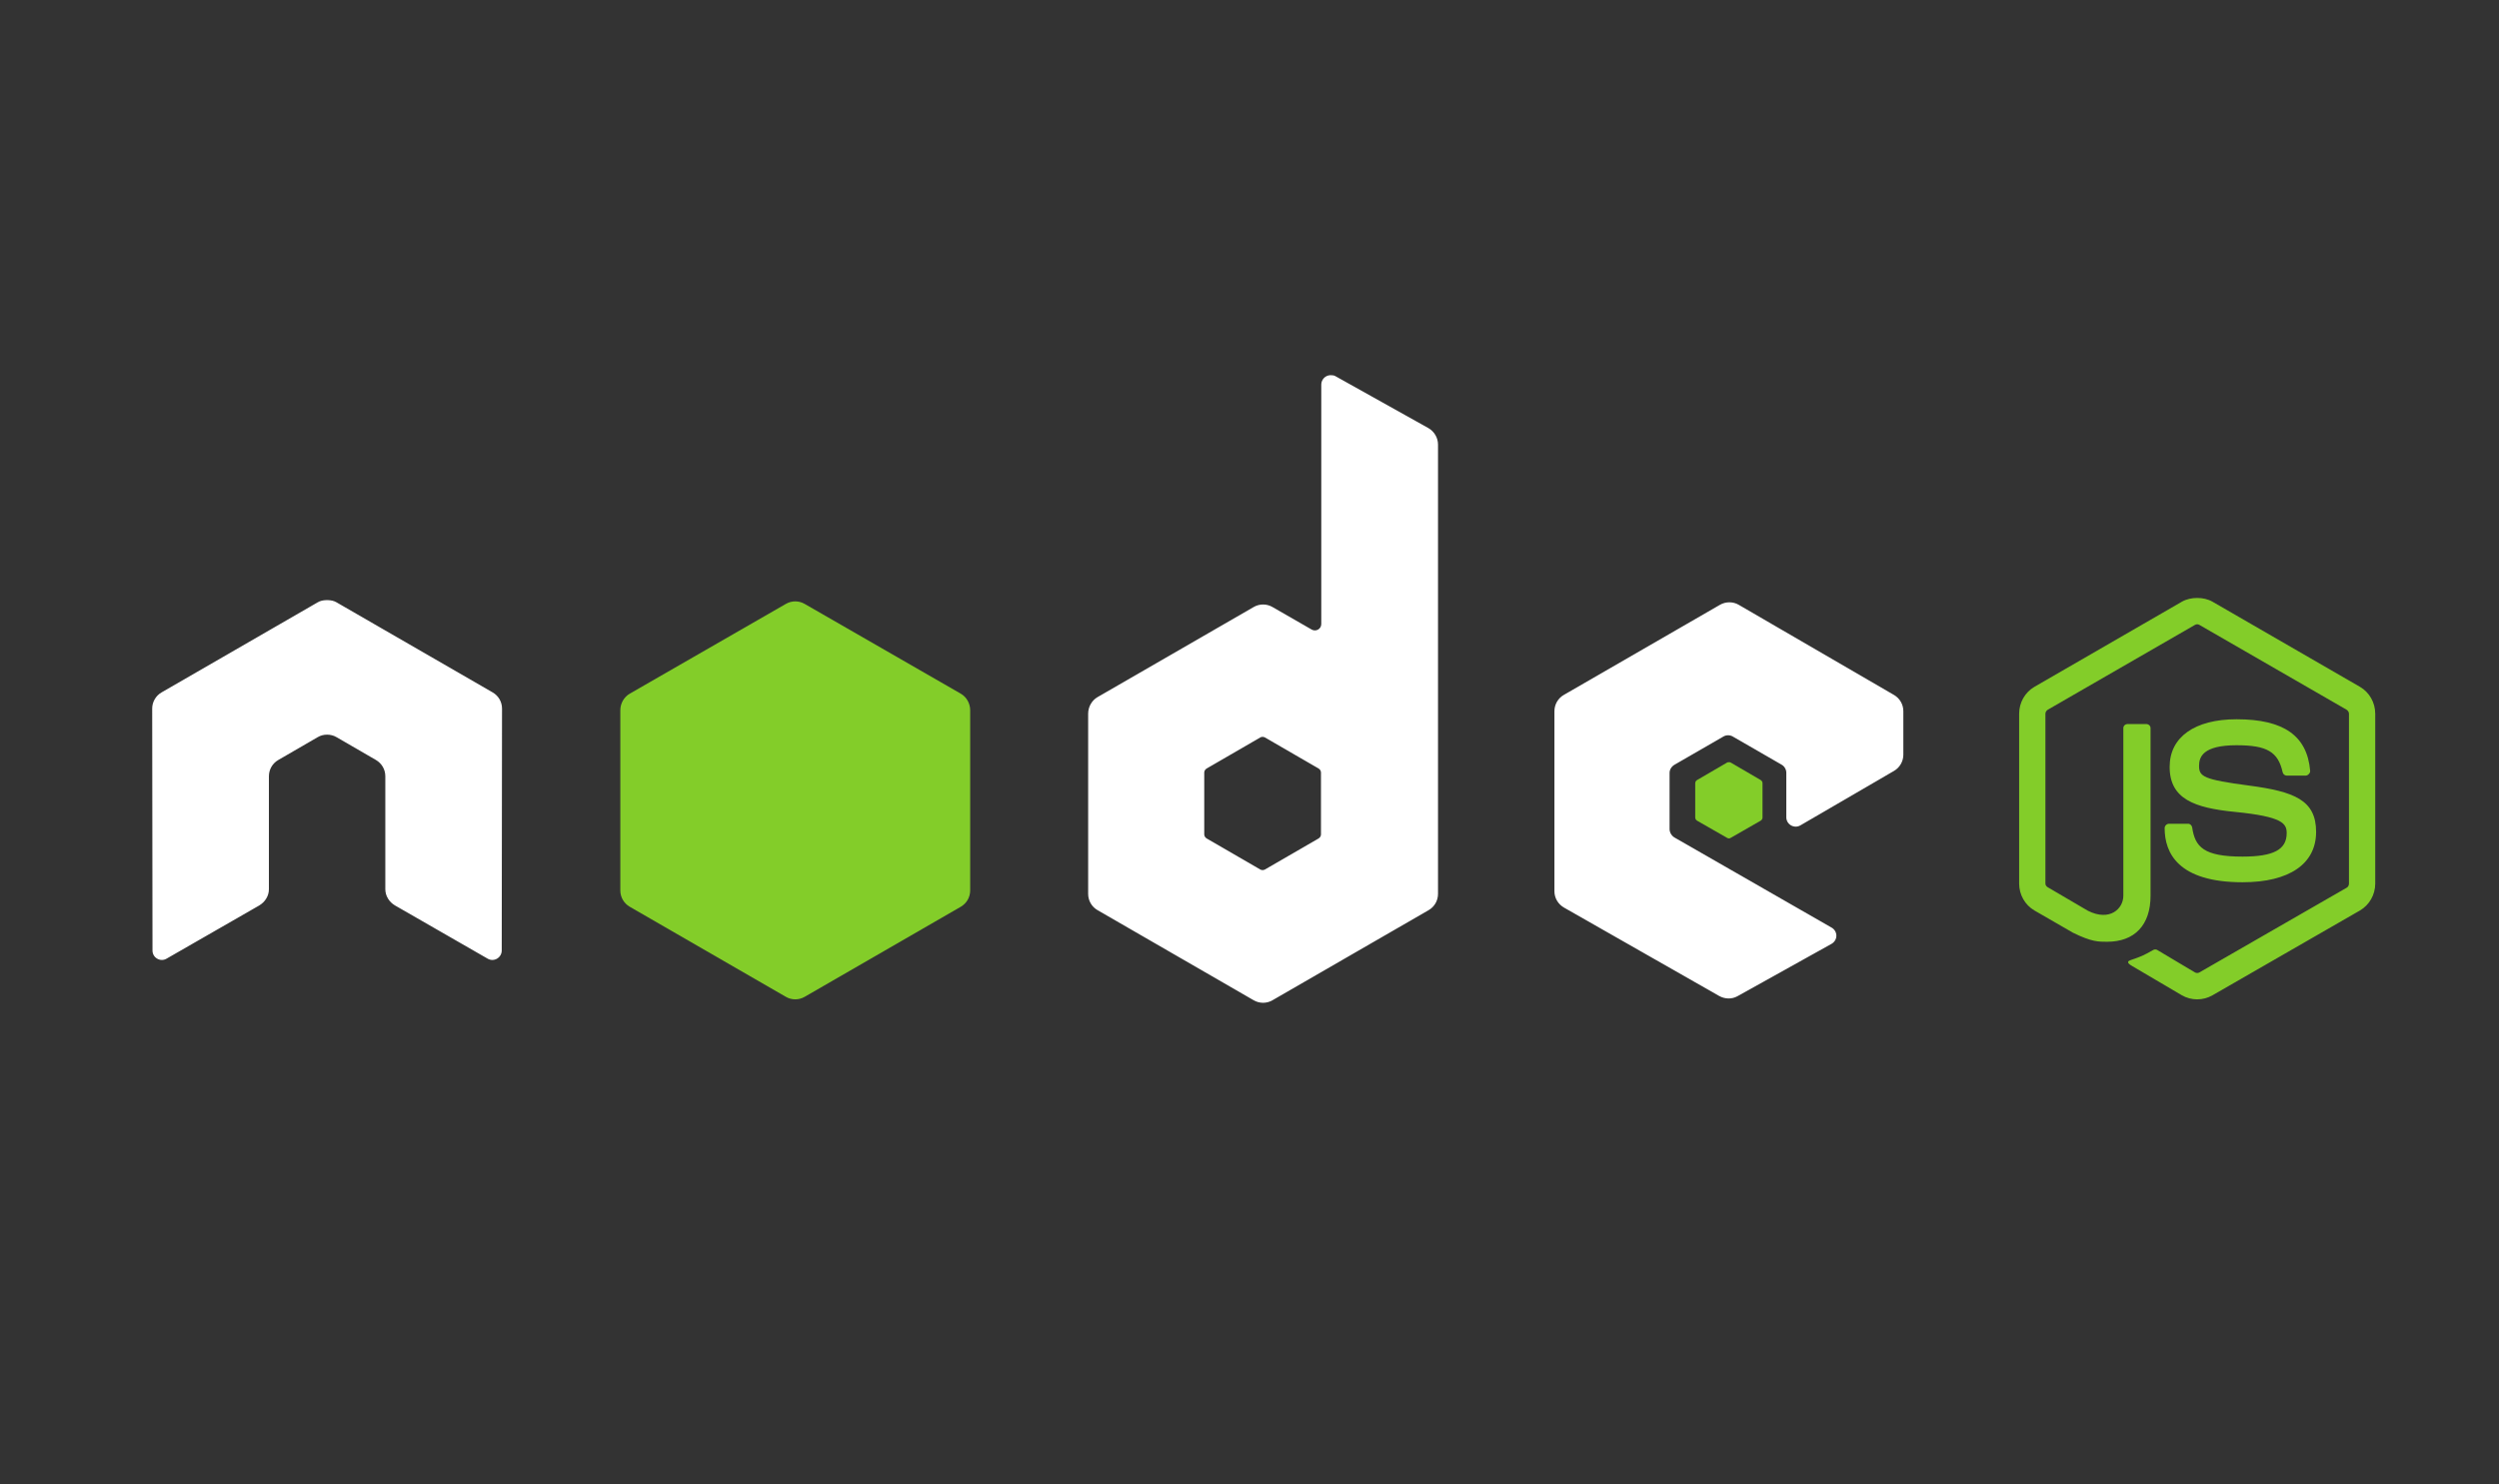
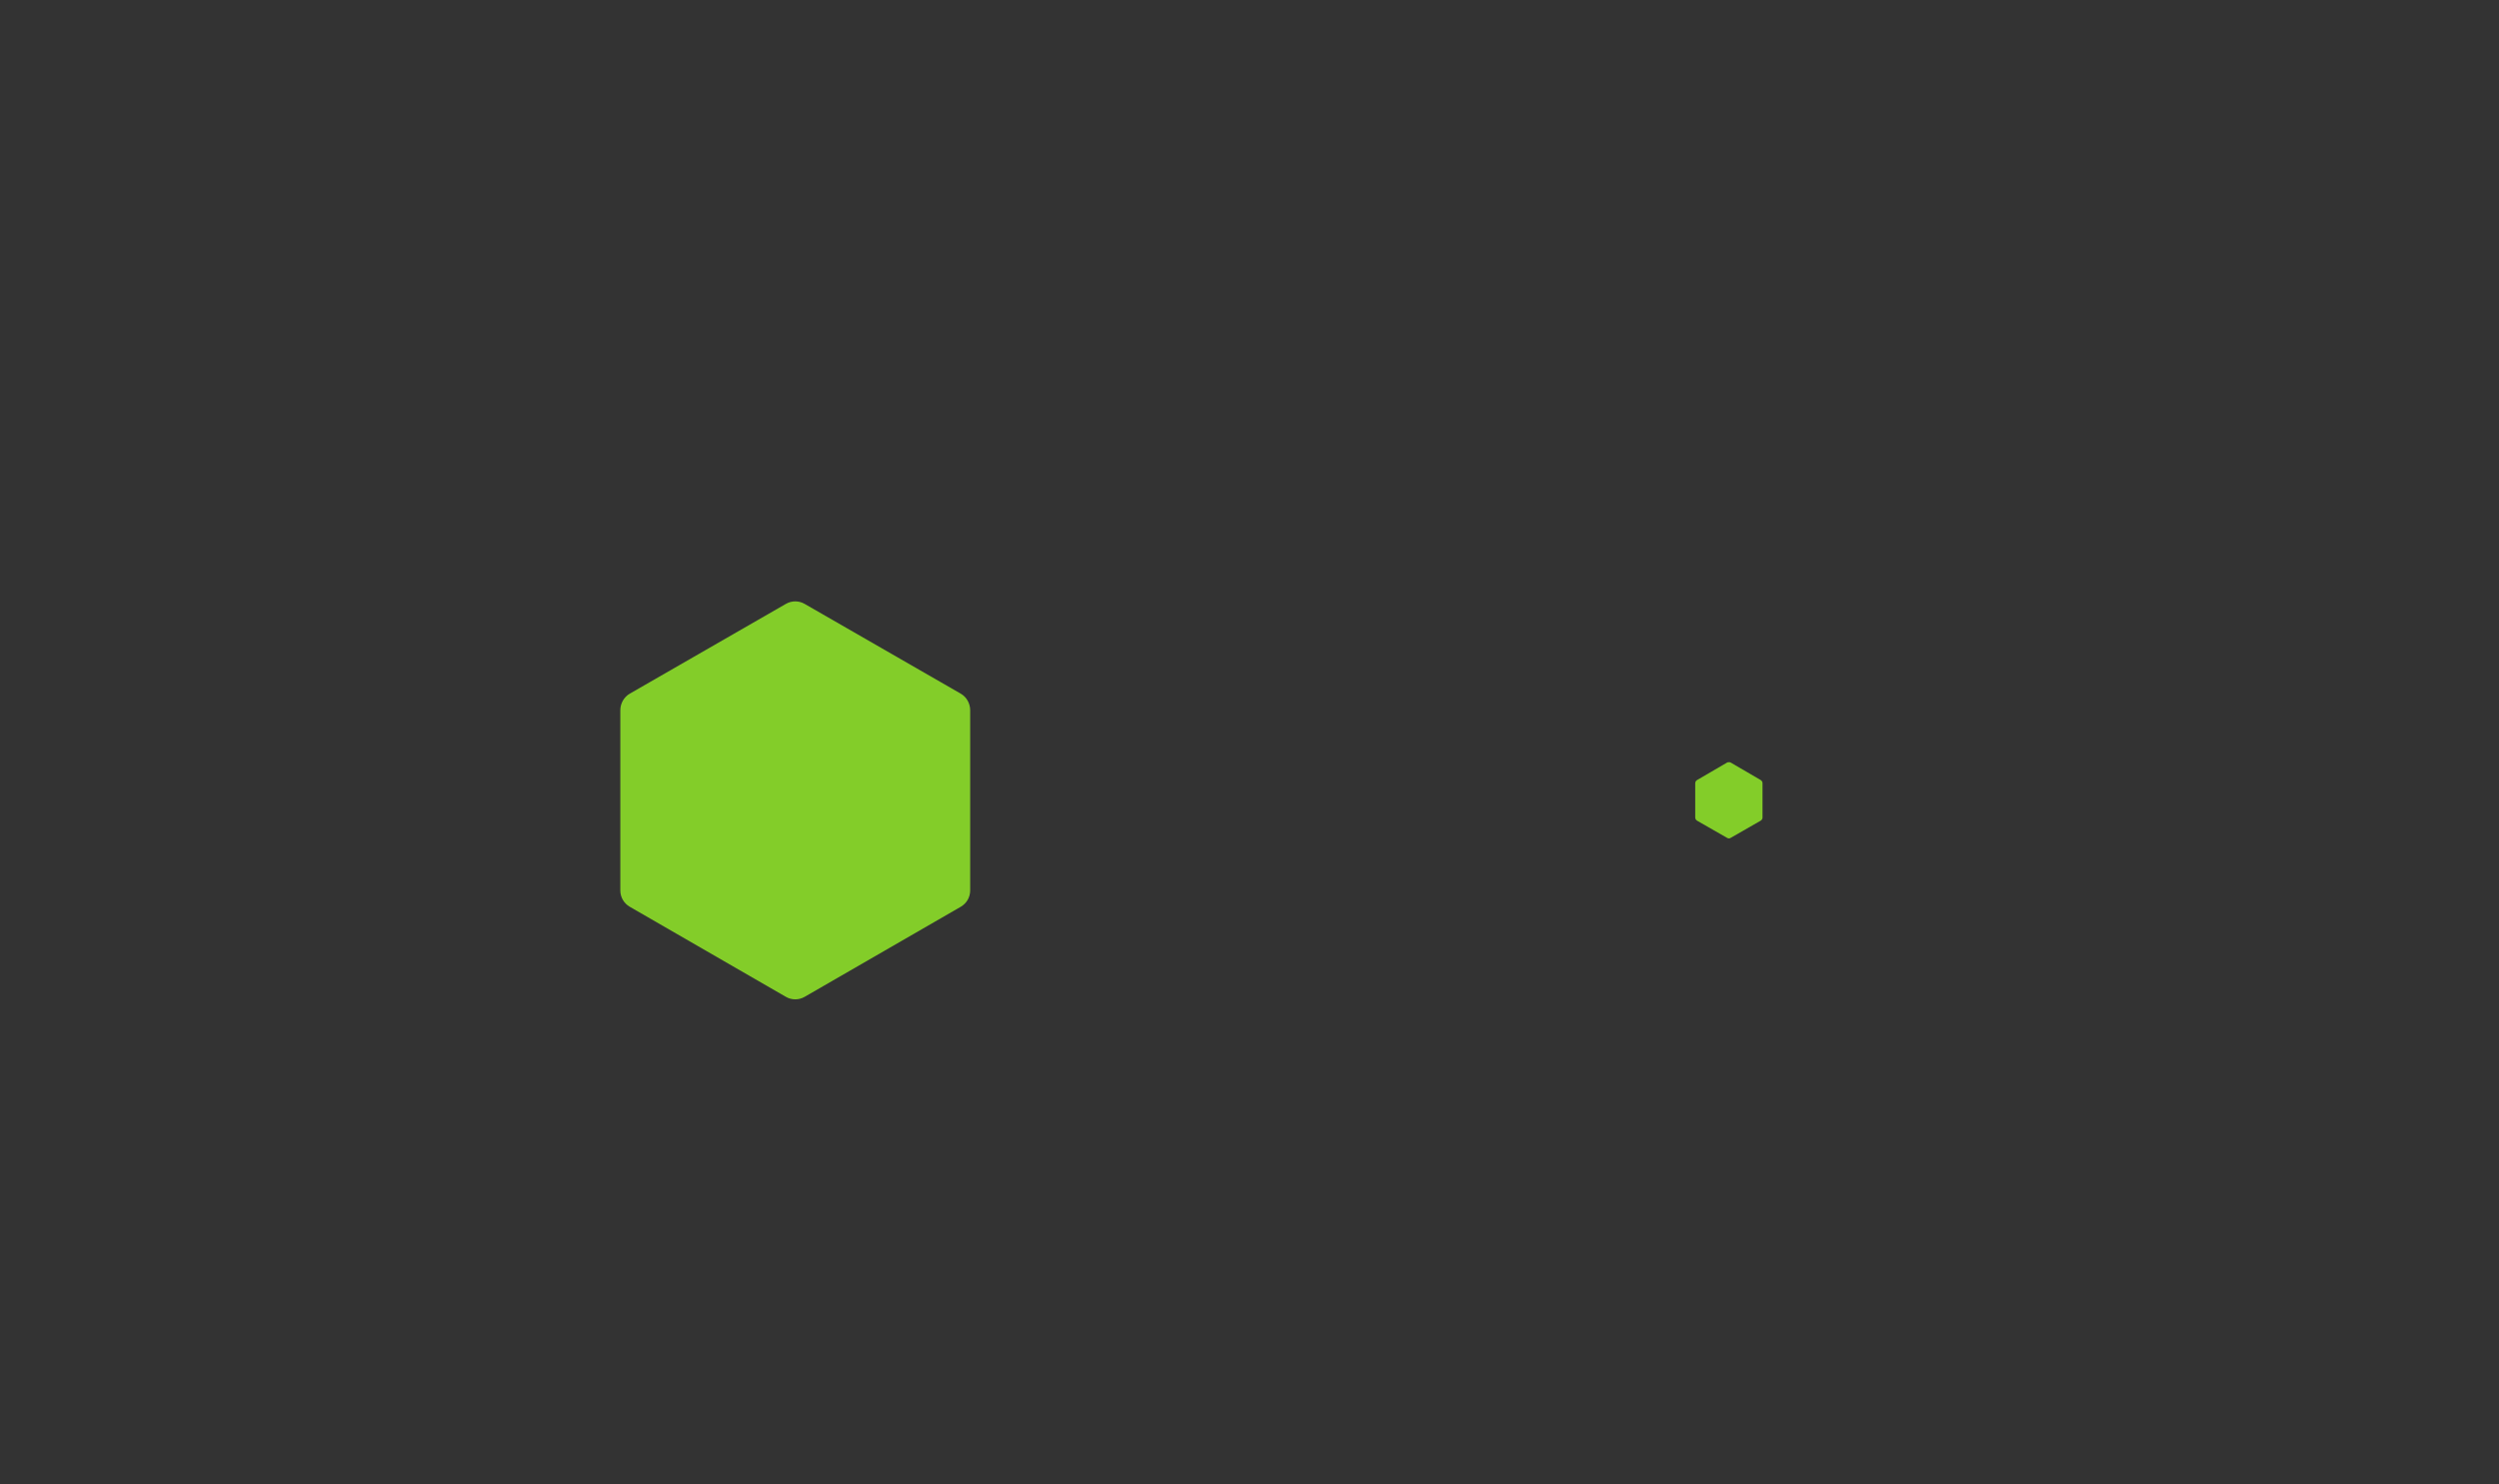
<svg xmlns="http://www.w3.org/2000/svg" width="101" height="60" viewBox="0 0 101 60" fill="none">
  <rect x="0" y="0" width="101" height="60" fill="#333333" stroke="none" />
-   <path d="M88.802 24.174C88.583 24.174 88.37 24.219 88.182 24.326L82.225 27.766C81.84 27.988 81.606 28.407 81.606 28.854V35.721C81.606 36.167 81.84 36.586 82.225 36.809L83.781 37.707C84.537 38.079 84.815 38.073 85.159 38.073C86.278 38.073 86.917 37.394 86.917 36.214V29.435C86.917 29.339 86.834 29.271 86.74 29.271H85.994C85.899 29.271 85.817 29.339 85.817 29.435V36.214C85.817 36.737 85.272 37.263 84.388 36.821L82.769 35.873C82.712 35.842 82.668 35.787 82.668 35.721V28.853C82.668 28.788 82.711 28.722 82.769 28.689L88.713 25.262C88.74 25.246 88.771 25.238 88.802 25.238C88.833 25.238 88.864 25.246 88.89 25.262L94.835 28.689C94.891 28.723 94.936 28.786 94.936 28.854V35.721C94.936 35.787 94.903 35.854 94.847 35.886L88.89 39.313C88.839 39.343 88.769 39.343 88.713 39.313L87.183 38.402C87.16 38.39 87.134 38.383 87.107 38.383C87.081 38.383 87.055 38.39 87.031 38.402C86.609 38.642 86.529 38.67 86.133 38.807C86.036 38.841 85.888 38.894 86.184 39.06L88.182 40.236C88.371 40.345 88.584 40.402 88.802 40.401C89.019 40.402 89.233 40.345 89.422 40.236L95.379 36.809C95.764 36.585 95.998 36.167 95.998 35.721V28.854C95.998 28.407 95.764 27.989 95.379 27.766L89.422 24.326C89.235 24.219 89.021 24.174 88.802 24.174L88.802 24.174Z" fill="#83CD29" />
-   <path d="M90.395 29.078C88.699 29.078 87.689 29.8 87.689 31.001C87.689 32.303 88.692 32.661 90.32 32.822C92.267 33.013 92.419 33.298 92.419 33.682C92.419 34.347 91.889 34.63 90.636 34.63C89.061 34.63 88.716 34.237 88.6 33.454C88.586 33.37 88.521 33.302 88.435 33.302H87.664C87.569 33.302 87.487 33.384 87.487 33.48C87.487 34.482 88.032 35.667 90.636 35.667C92.521 35.667 93.608 34.928 93.608 33.631C93.608 32.346 92.73 32.001 90.901 31.759C89.054 31.515 88.878 31.395 88.878 30.963C88.878 30.605 89.027 30.128 90.395 30.128C91.618 30.128 92.07 30.391 92.255 31.216C92.271 31.293 92.339 31.355 92.419 31.355H93.191C93.238 31.355 93.284 31.326 93.317 31.291C93.349 31.255 93.372 31.214 93.368 31.165C93.248 29.746 92.302 29.078 90.395 29.078Z" fill="#83CD29" />
-   <path d="M53.781 15.168C53.714 15.168 53.649 15.185 53.591 15.219C53.534 15.252 53.486 15.3 53.453 15.358C53.419 15.415 53.402 15.481 53.401 15.547V25.223C53.401 25.318 53.357 25.403 53.275 25.45C53.235 25.474 53.189 25.486 53.142 25.486C53.096 25.486 53.05 25.474 53.01 25.45L51.428 24.54C51.313 24.473 51.182 24.438 51.049 24.438C50.916 24.438 50.785 24.473 50.67 24.54L44.359 28.182C44.123 28.318 43.979 28.58 43.979 28.853V36.138C43.979 36.41 44.123 36.659 44.359 36.795L50.67 40.438C50.785 40.505 50.916 40.54 51.049 40.54C51.182 40.54 51.313 40.505 51.428 40.438L57.74 36.795C57.855 36.729 57.951 36.633 58.018 36.517C58.084 36.402 58.119 36.271 58.119 36.138V17.976C58.119 17.839 58.083 17.705 58.014 17.588C57.945 17.47 57.846 17.372 57.727 17.305L53.971 15.206C53.912 15.173 53.846 15.167 53.781 15.168ZM13.183 24.262C13.062 24.266 12.949 24.287 12.841 24.35L6.53 27.992C6.414 28.059 6.318 28.155 6.252 28.27C6.185 28.386 6.15 28.517 6.151 28.65L6.163 38.427C6.163 38.563 6.233 38.689 6.353 38.756C6.41 38.79 6.476 38.808 6.543 38.808C6.61 38.808 6.675 38.79 6.732 38.756L10.476 36.606C10.713 36.465 10.868 36.22 10.868 35.948V31.382C10.868 31.11 11.011 30.86 11.248 30.724L12.841 29.801C12.956 29.734 13.087 29.699 13.221 29.7C13.351 29.7 13.484 29.732 13.6 29.801L15.194 30.724C15.309 30.791 15.405 30.887 15.472 31.002C15.539 31.118 15.573 31.249 15.573 31.382V35.948C15.573 36.219 15.729 36.466 15.965 36.605L19.709 38.756C19.766 38.79 19.831 38.808 19.898 38.808C19.965 38.808 20.031 38.79 20.088 38.756C20.146 38.722 20.194 38.674 20.227 38.617C20.26 38.559 20.278 38.493 20.278 38.427L20.29 28.65C20.291 28.517 20.256 28.386 20.19 28.27C20.123 28.154 20.027 28.059 19.911 27.992L13.6 24.35C13.493 24.287 13.38 24.267 13.258 24.262H13.183ZM69.894 24.35C69.762 24.35 69.633 24.383 69.514 24.451L63.203 28.094C63.088 28.16 62.992 28.256 62.925 28.372C62.859 28.487 62.824 28.618 62.824 28.751V36.036C62.824 36.31 62.978 36.559 63.216 36.694L69.477 40.261C69.708 40.392 69.99 40.403 70.223 40.273L74.017 38.161C74.137 38.094 74.219 37.969 74.219 37.832C74.22 37.766 74.203 37.7 74.169 37.642C74.136 37.584 74.088 37.536 74.03 37.503L67.681 33.861C67.562 33.793 67.478 33.656 67.478 33.519V31.243C67.478 31.107 67.563 30.982 67.681 30.914L69.653 29.776C69.711 29.742 69.777 29.725 69.843 29.725C69.91 29.725 69.975 29.742 70.033 29.776L72.006 30.914C72.064 30.947 72.112 30.995 72.145 31.053C72.178 31.11 72.196 31.176 72.196 31.243V33.039C72.195 33.105 72.213 33.171 72.246 33.229C72.28 33.286 72.328 33.334 72.385 33.367C72.504 33.436 72.647 33.436 72.765 33.367L76.546 31.167C76.662 31.1 76.758 31.005 76.824 30.889C76.891 30.774 76.926 30.643 76.926 30.509V28.752C76.926 28.48 76.782 28.23 76.546 28.094L70.273 24.451C70.158 24.384 70.027 24.349 69.894 24.35ZM51.024 29.788C51.057 29.788 51.095 29.797 51.125 29.814L53.288 31.066C53.346 31.1 53.389 31.162 53.389 31.23V33.734C53.389 33.802 53.347 33.865 53.288 33.899L51.125 35.151C51.096 35.167 51.063 35.176 51.03 35.176C50.997 35.176 50.964 35.167 50.935 35.151L48.773 33.899C48.714 33.865 48.671 33.802 48.671 33.734V31.23C48.671 31.162 48.714 31.1 48.773 31.066L50.935 29.814C50.962 29.797 50.993 29.788 51.024 29.789L51.024 29.788Z" fill="white" />
  <path d="M32.141 24.312C32.01 24.312 31.88 24.346 31.762 24.414L25.451 28.044C25.215 28.18 25.071 28.442 25.071 28.714V35.999C25.071 36.271 25.215 36.52 25.451 36.657L31.762 40.299C31.877 40.366 32.008 40.401 32.141 40.401C32.275 40.401 32.405 40.366 32.521 40.299L38.832 36.657C38.947 36.59 39.043 36.494 39.11 36.379C39.176 36.263 39.211 36.132 39.211 35.999V28.714C39.211 28.441 39.068 28.18 38.832 28.044L32.521 24.414C32.405 24.347 32.274 24.312 32.141 24.312ZM69.881 30.813C69.856 30.813 69.828 30.813 69.805 30.826L68.591 31.534C68.569 31.547 68.55 31.565 68.536 31.587C68.523 31.61 68.516 31.635 68.515 31.661V33.052C68.515 33.104 68.546 33.152 68.591 33.179L69.805 33.874C69.851 33.901 69.9 33.901 69.945 33.874L71.159 33.178C71.181 33.166 71.2 33.147 71.213 33.125C71.227 33.103 71.234 33.078 71.234 33.052V31.661C71.234 31.635 71.227 31.61 71.213 31.587C71.2 31.565 71.181 31.547 71.159 31.534L69.945 30.826C69.922 30.813 69.906 30.813 69.881 30.813Z" fill="#83CD29" />
</svg>